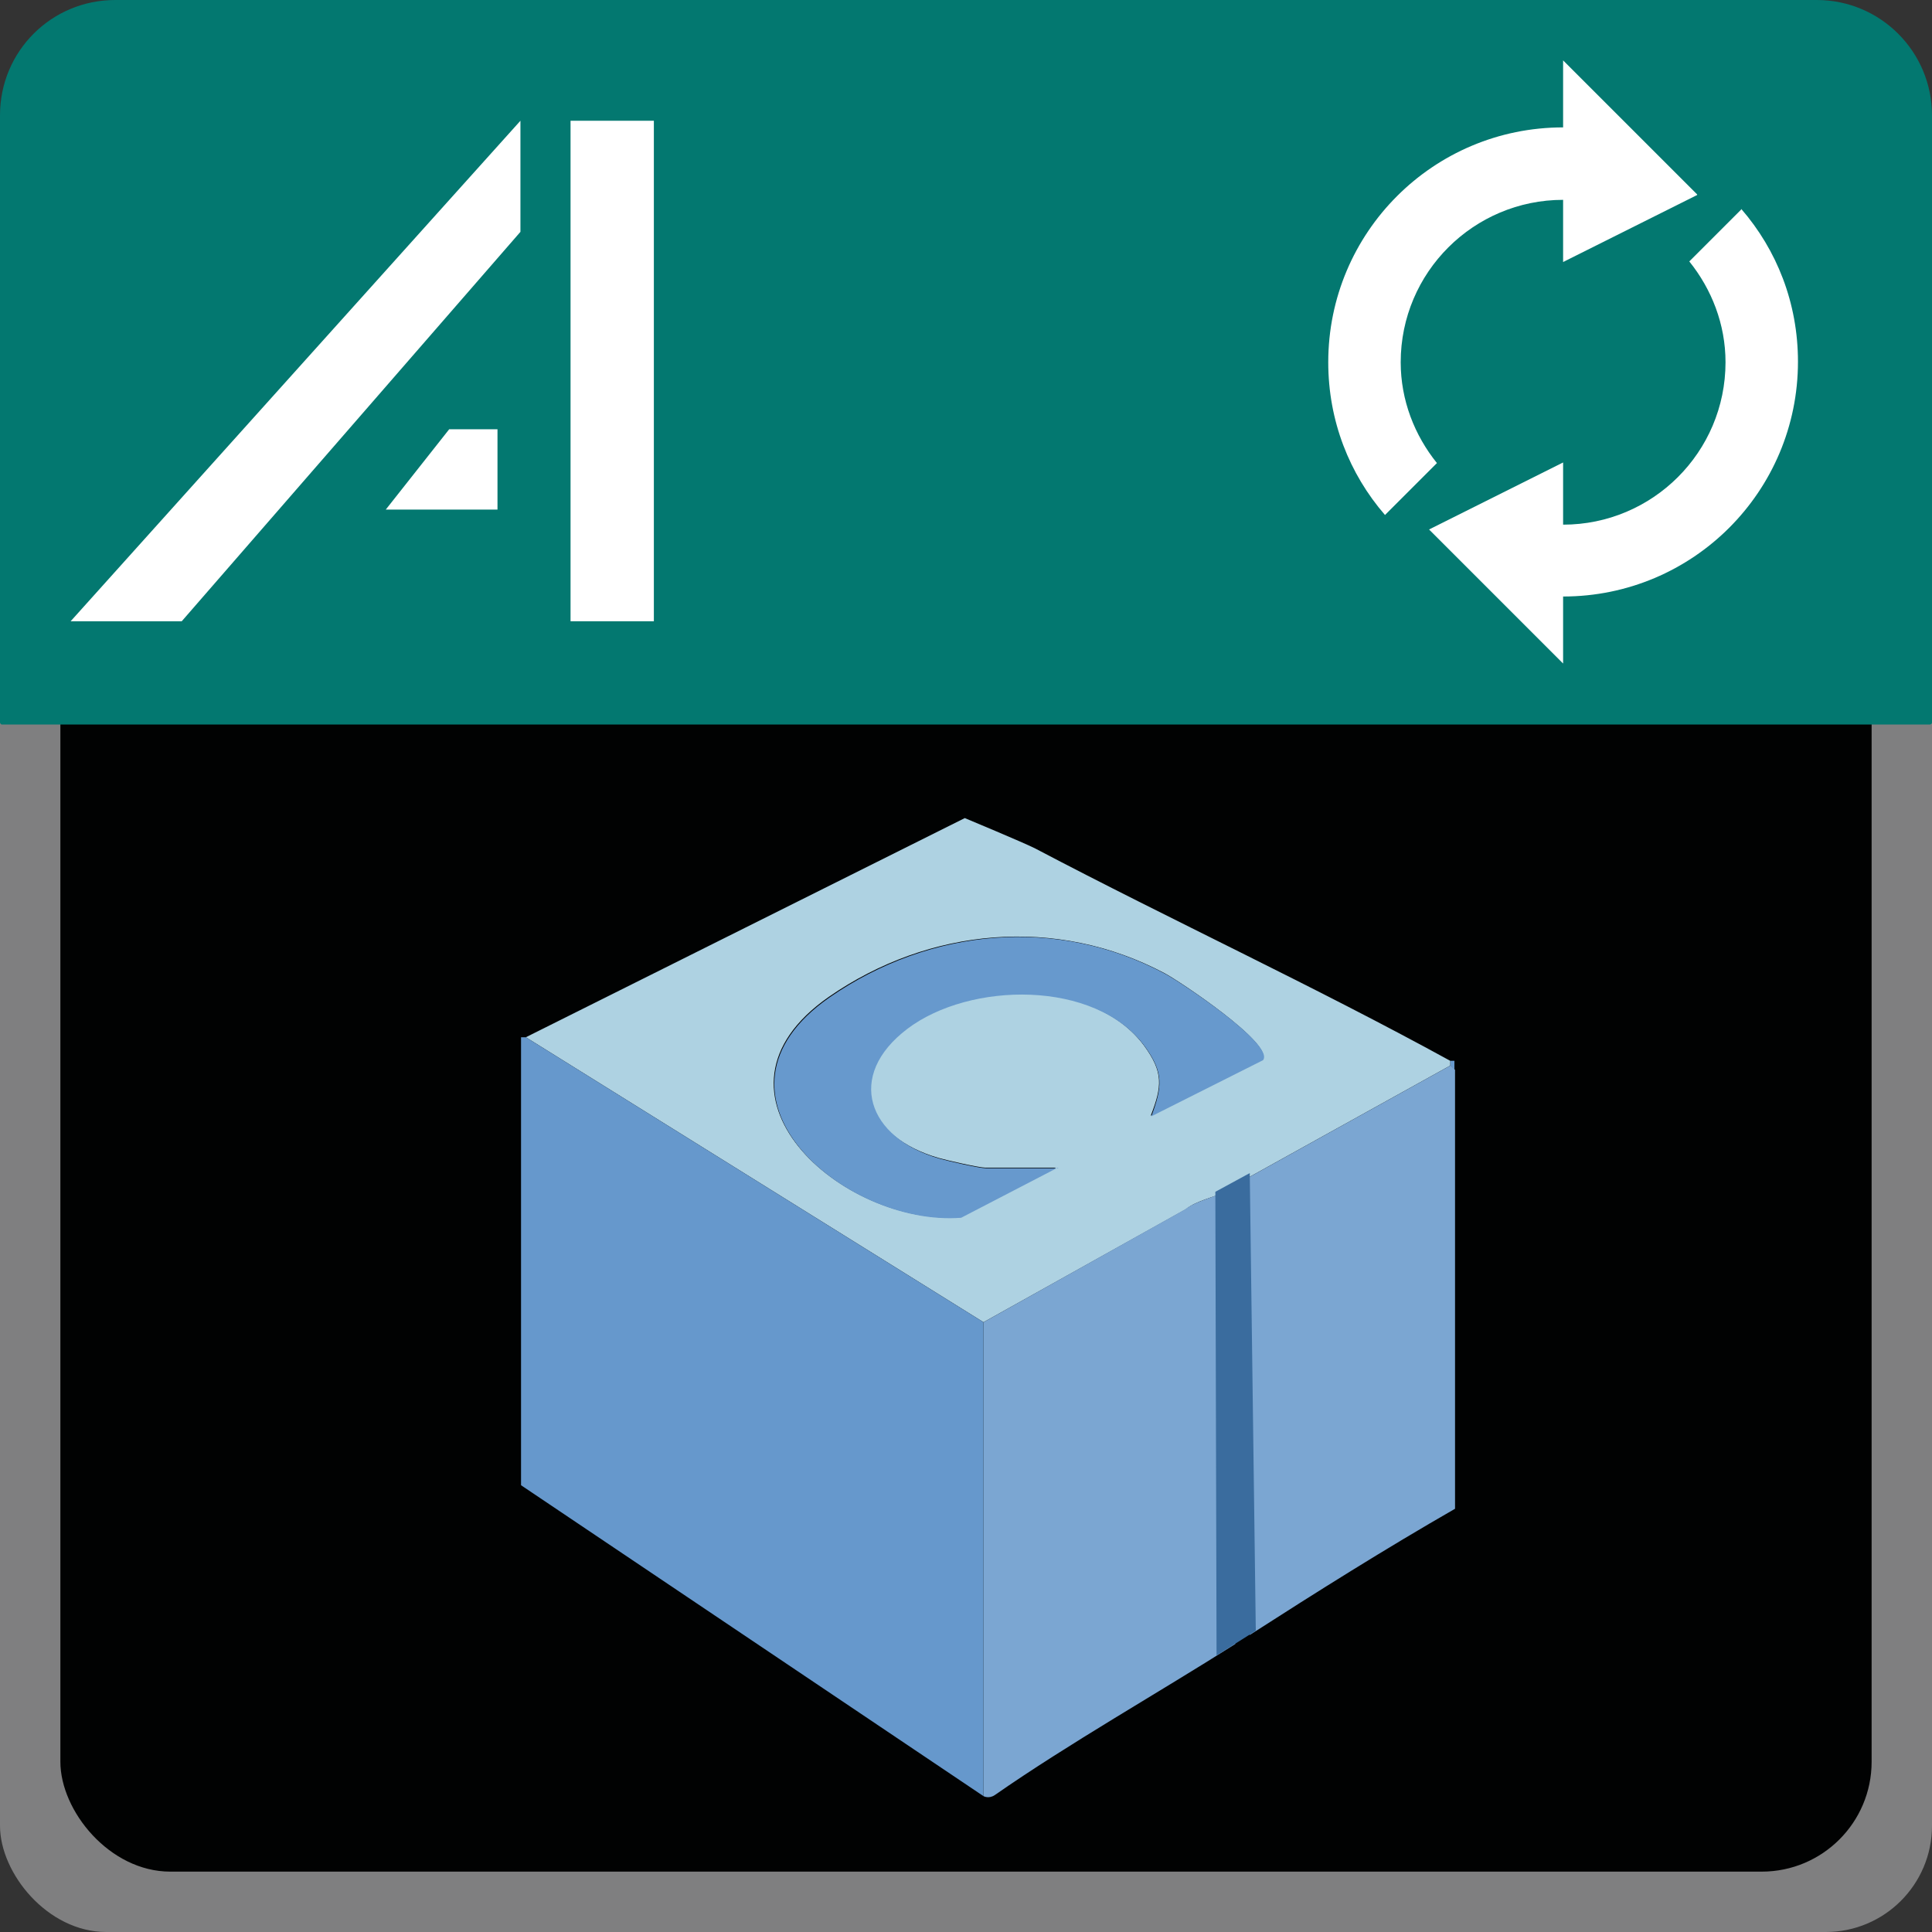
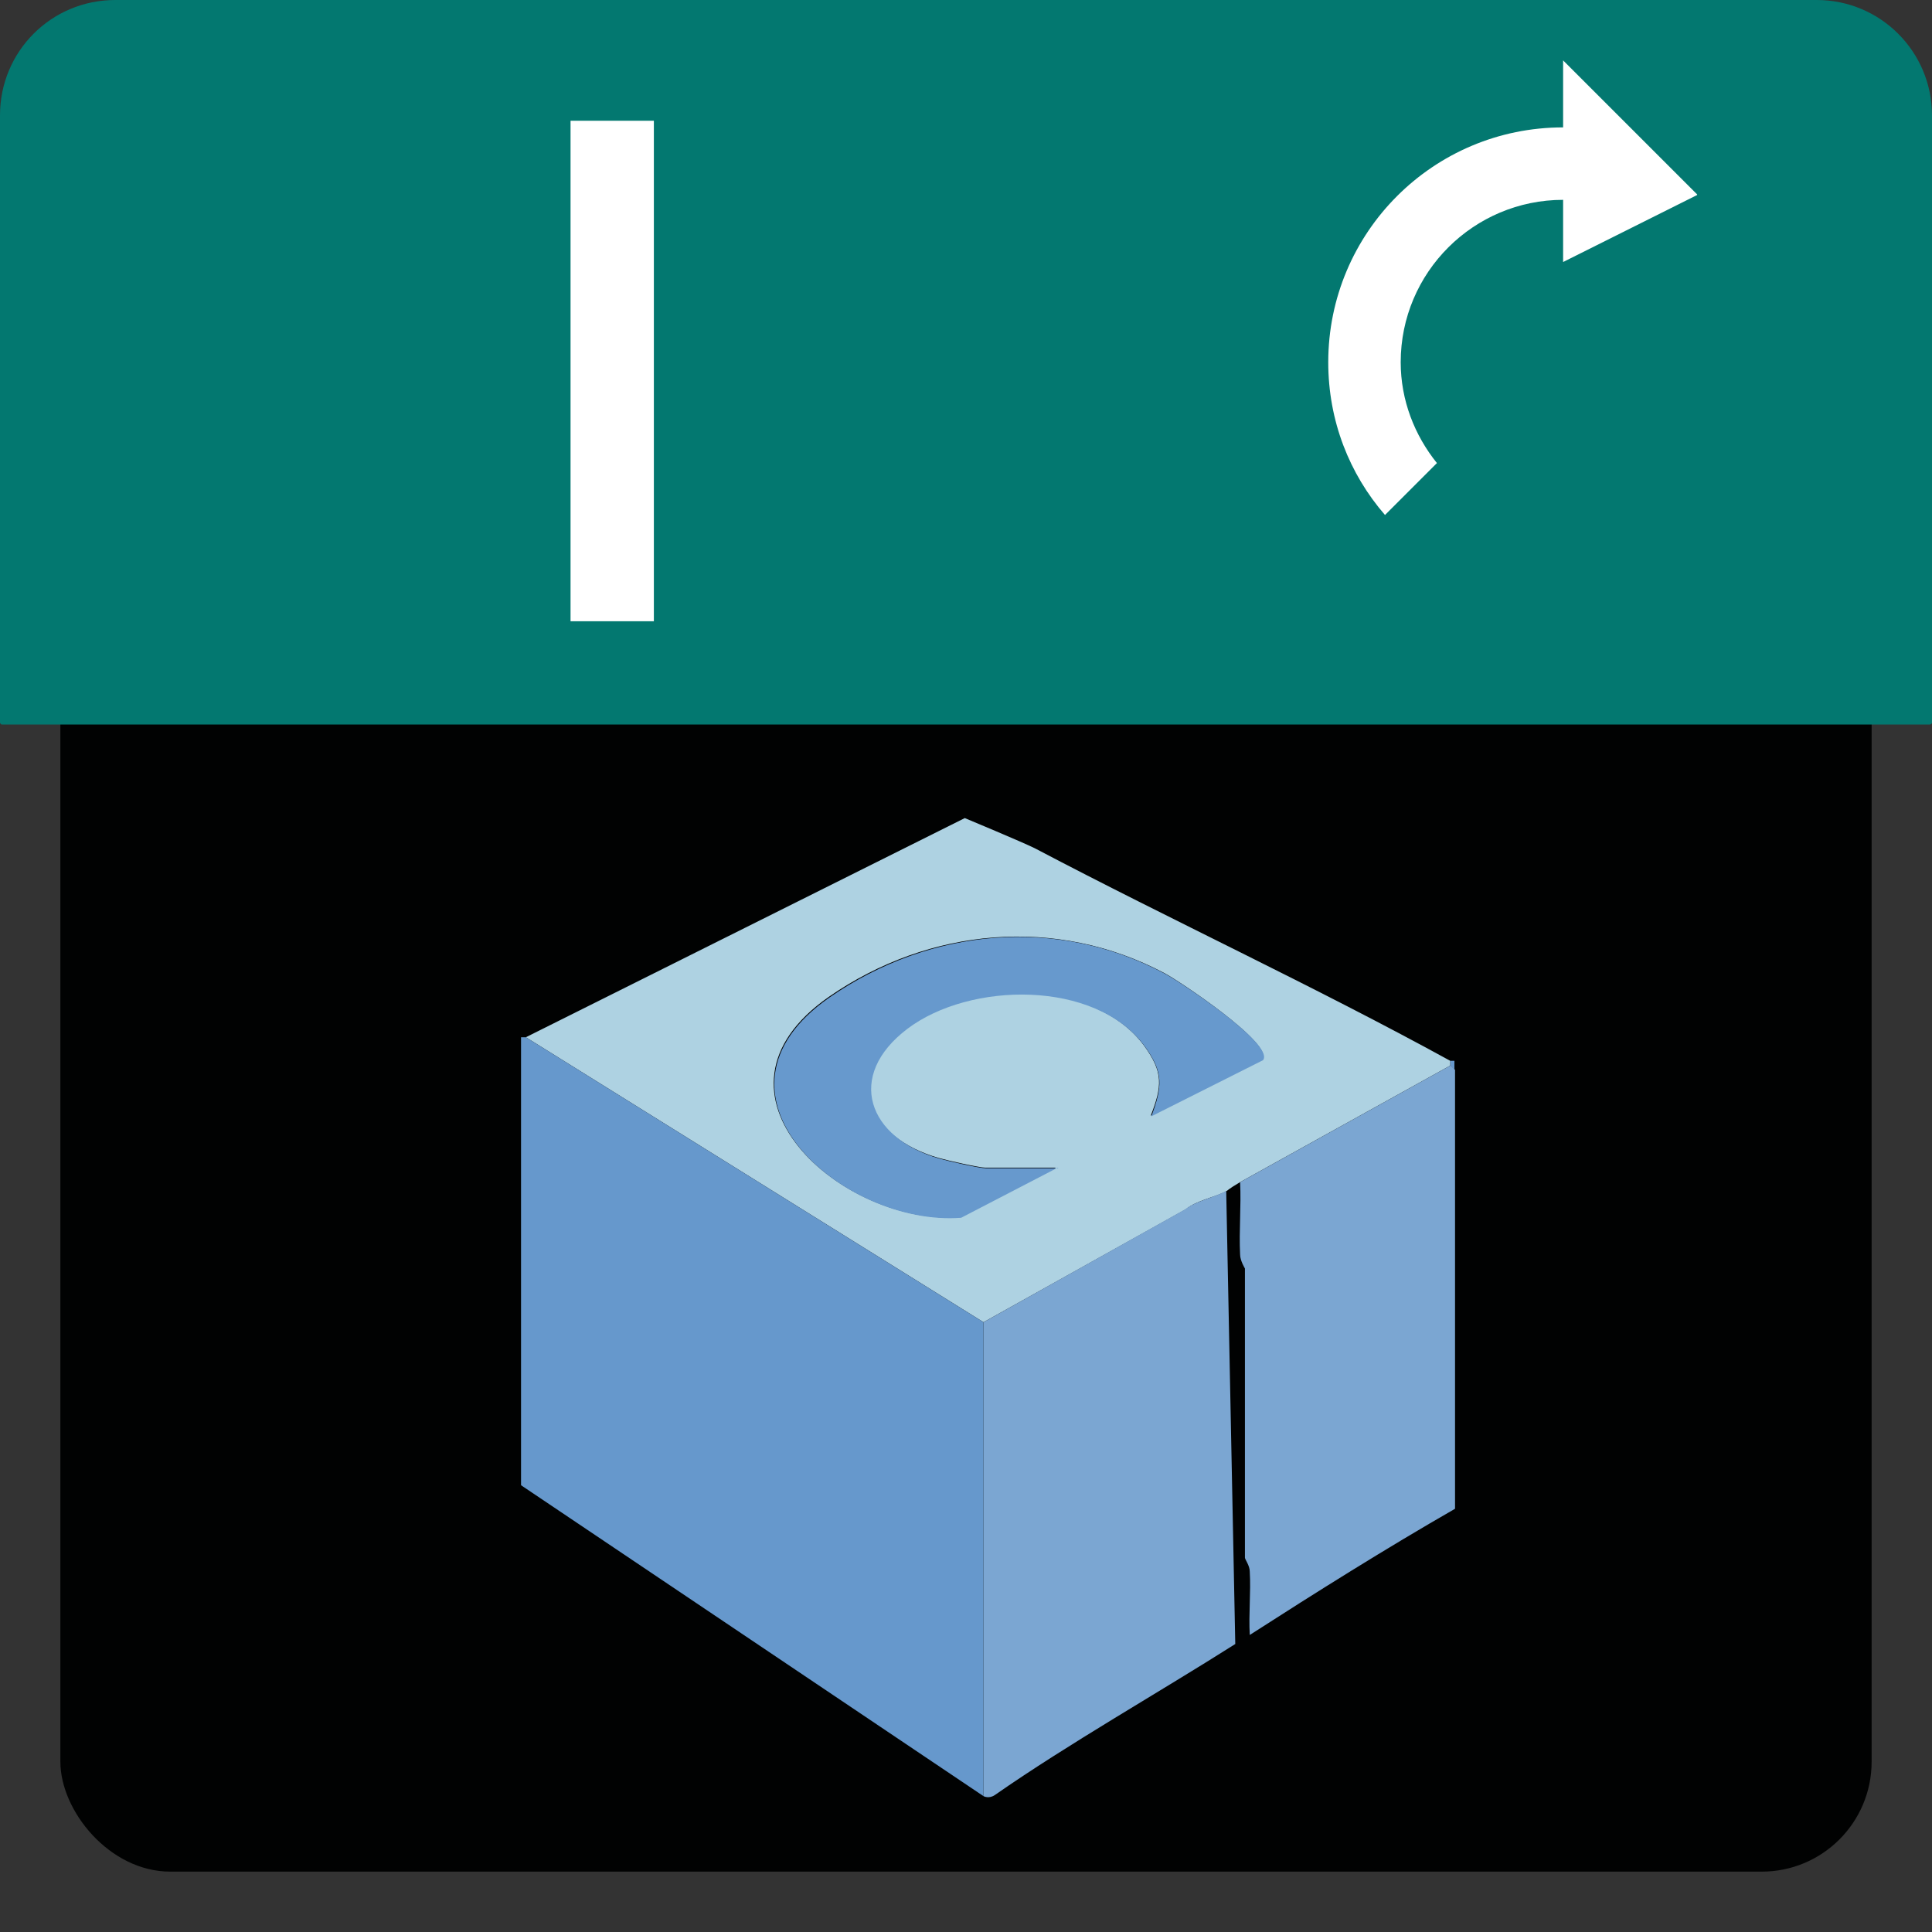
<svg xmlns="http://www.w3.org/2000/svg" id="a" viewBox="0 0 32 32">
  <rect x="0" y="0" width="32" height="32" fill="#333333" stroke="none" />
-   <rect id="b" x="0" y="9" width="32" height="23" rx="1.76" ry="1.76" fill="#7f7f80" />
  <g id="c">
    <rect x="1" y="9" width="30" height="22" rx="1.82" ry="1.82" fill="#010202" />
  </g>
  <path id="d" d="M30.09,0H1.91C.85,0,0,.85,0,1.91v10.06s.01.03.03.03h31.94s.03-.01.03-.03V1.91c0-1.05-.85-1.91-1.91-1.91Z" fill="#037870" />
  <g id="e">
-     <polygon points="1.17 10.29 8.62 2 8.62 3.84 3.01 10.29 1.17 10.29" fill="#fff" />
    <rect x="9.45" y="2" width="1.38" height="8.29" fill="#fff" />
-     <polygon points="8.24 8.44 6.39 8.44 7.44 7.11 8.24 7.11 8.24 8.44" fill="#fff" />
  </g>
  <g id="g">
    <g id="h">
      <g id="i">
        <g id="j">
          <polygon points="24.09 17.72 24.02 17.64 24.02 17.57 24.09 17.57 24.09 17.72" fill="#6799cd" />
          <path d="M17.14,14.05c2.28,1.2,4.62,2.28,6.88,3.52v.08l-3.48,1.93c-.22.13-.19.13-.23.15-.18.1-.49.15-.67.3l-3.35,1.87-7.58-4.72,7.27-3.63s.96.4,1.16.5ZM17.52,19.34h-1.2c-.1,0-.63-.12-.77-.16-1.19-.34-1.61-1.34-.53-2.15s3.12-.81,3.93.29c.32.44.3.67.11,1.16l1.85-.93c.19-.26-1.39-1.31-1.62-1.43-1.79-.95-3.9-.76-5.56.39-2.3,1.6.23,3.8,2.18,3.65l1.6-.83Z" fill="#aed2e2" />
          <path d="M17.52,19.34l-1.6.83c-1.95.15-4.48-2.05-2.18-3.65,1.66-1.15,3.77-1.35,5.56-.39.23.12,1.82,1.17,1.62,1.43l-1.85.93c.18-.49.21-.72-.11-1.16-.82-1.11-2.9-1.07-3.93-.29s-.66,1.81.53,2.15c.14.04.66.16.77.16h1.2Z" fill="#6799cd" />
          <polygon points="16.29 21.9 16.29 29.75 8.63 24.6 8.63 17.18 8.71 17.18 16.29 21.9" fill="#6698cc" />
          <path d="M20.31,19.73l.15,7.5c-1.26.8-2.76,1.65-3.98,2.5-.1.07-.19.02-.19.02v-7.85s3.34-1.87,3.34-1.87c.18-.14.49-.2.67-.3Z" fill="#7ba6d2" />
          <path d="M24.02,17.64l.08.08v7.27c-1.15.66-2.28,1.37-3.4,2.09-.02-.35.02-.7,0-1.05,0-.1-.08-.2-.08-.23v-4.79s-.08-.13-.08-.23c-.02-.4.02-.8,0-1.2l3.48-1.93Z" fill="#7ba6d2" />
-           <polygon points="20.8 27.01 20.15 27.42 20.13 19.74 20.7 19.43 20.8 27.01" fill="#3a6c9e" />
        </g>
      </g>
    </g>
    <g id="k">
      <g id="l">
        <path d="M28.11,3.22l-2.22-2.22v1.11c-2.15,0-3.89,1.74-3.89,3.89,0,.97.35,1.85.94,2.53l.86-.86c-.37-.46-.6-1.04-.6-1.67,0-1.49,1.21-2.69,2.69-2.69v1.03l2.22-1.11Z" fill="#fff" />
-         <path d="M28.84,3.47l-.86.86c.37.46.6,1.04.6,1.67,0,1.49-1.21,2.69-2.69,2.69v-1.03l-2.22,1.11,2.22,2.22v-1.11c2.15,0,3.89-1.74,3.89-3.89,0-.97-.35-1.85-.94-2.53Z" fill="#fff" />
      </g>
    </g>
  </g>
</svg>